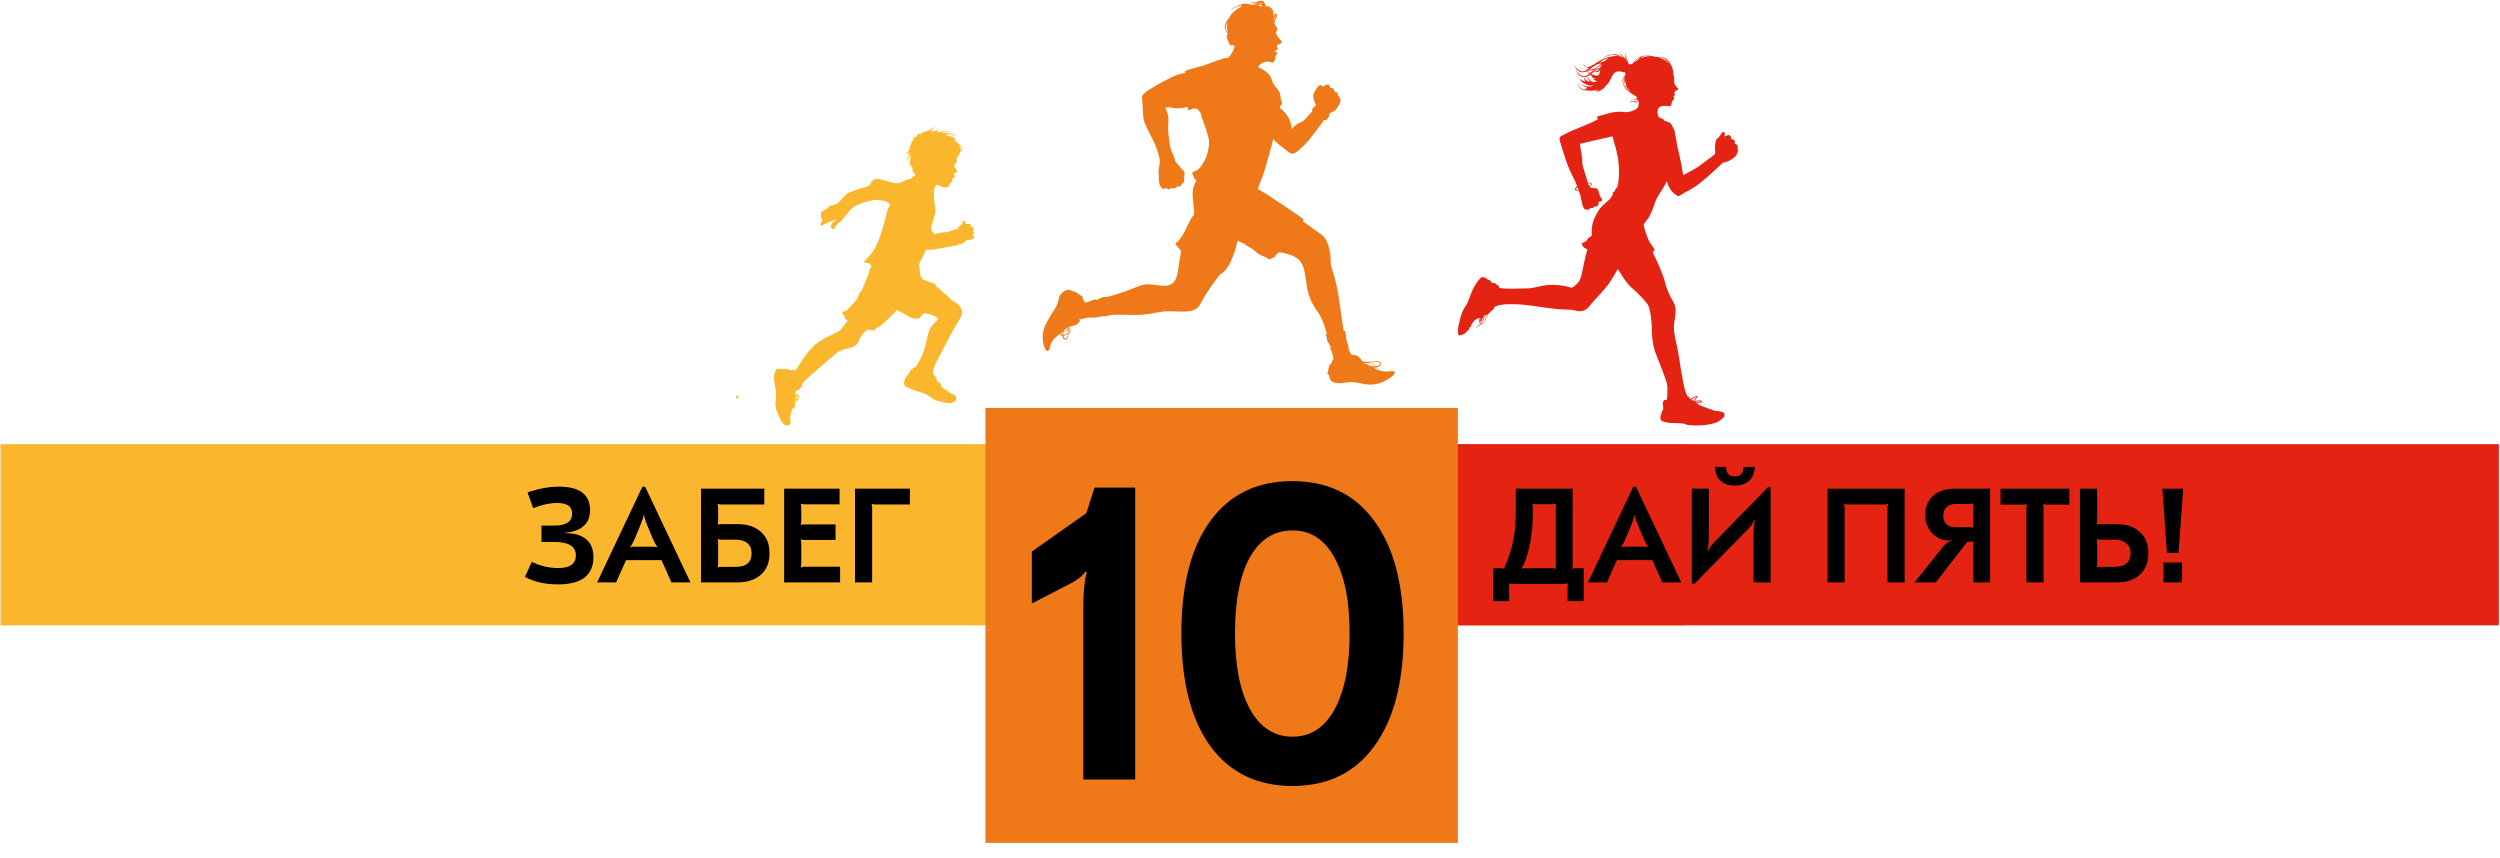
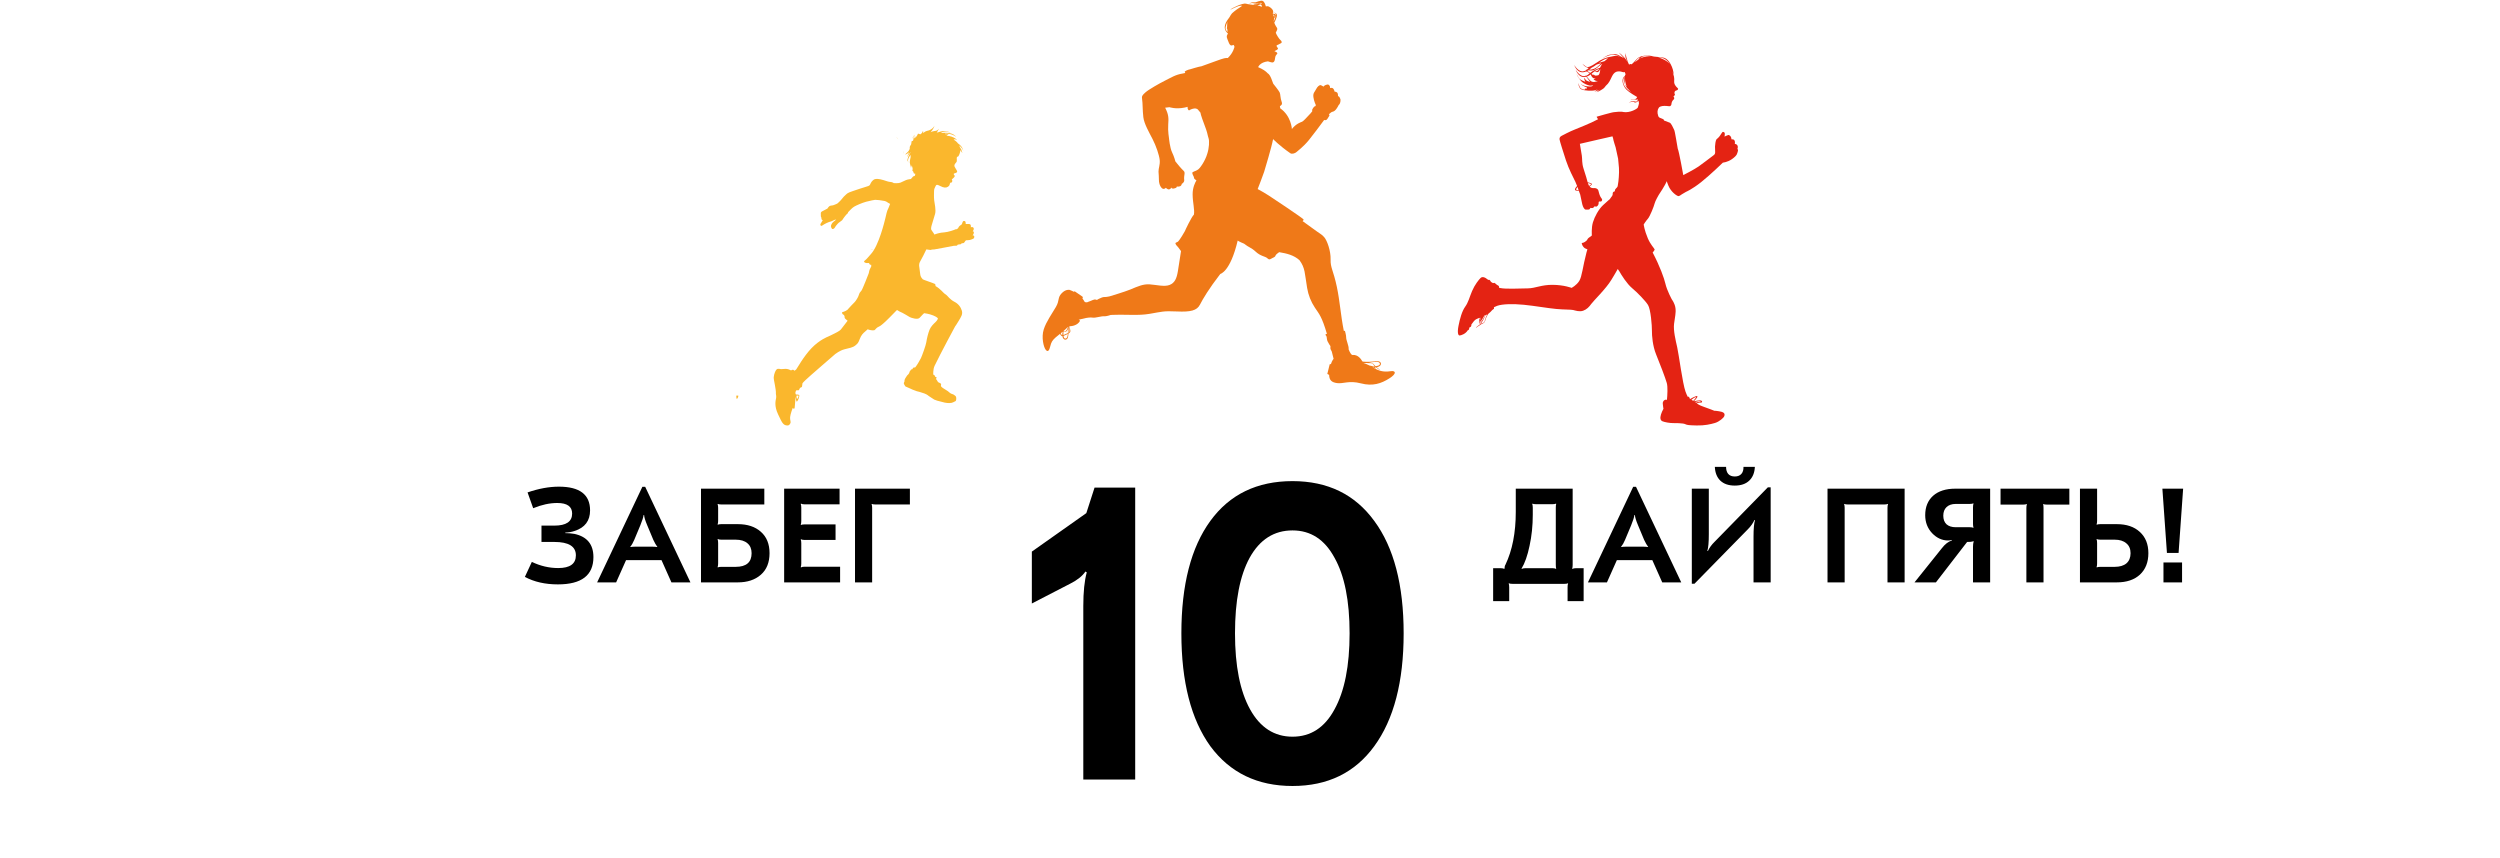
<svg xmlns="http://www.w3.org/2000/svg" width="1829" height="628" viewBox="0 0 1829 628" fill="none">
-   <path d="M1231.24 324.932H0.381V457.528H1231.24V324.932Z" fill="#FAB72D" />
-   <path d="M1828.15 324.932H1055.12V457.528H1828.15V324.932Z" fill="#E42313" />
-   <path d="M1066.58 298.41H720.967V616.642H1066.58V298.41Z" fill="#EF7918" />
  <path d="M1017.63 271.547C1014.6 271.994 1010.73 272.268 1006.19 269.788C1006.31 269.589 1006.33 269.356 1006.21 269.081C1006.15 268.95 1006.04 268.827 1005.9 268.71C1006.14 268.71 1006.37 268.703 1006.59 268.682C1007.77 269.63 1009.18 270.606 1009.18 270.606L1009.52 270.558C1009.52 270.558 1008.31 269.624 1007.16 268.634C1011.21 268.057 1010.96 264.712 1008.59 264.341C1005.58 263.867 1003.99 265.172 997.286 264.567C997.087 264.499 996.894 264.437 996.681 264.361C995.726 262.623 993.48 259.47 989.812 259.676C989.812 259.676 988.575 260.562 986.645 255.547C986.645 255.369 986.645 255.197 986.665 255.039C986.858 253.301 984.831 248.726 984.872 247.043C984.913 245.359 983.931 241.966 983.931 241.966L983.162 242.179C980.723 229.834 980.324 220.697 978.03 209.822C975.467 197.669 973.283 195.959 973.468 189.783C973.661 183.614 970.906 175.92 968.817 173.543C966.729 171.166 966.441 171.647 959.42 166.419C957.276 164.825 955.05 163.224 952.983 161.768C953.319 161.5 953.718 161.095 953.745 160.662C953.793 159.906 928.677 143.364 928.306 143.11C925.833 141.516 923.099 139.895 920.111 138.308C920.111 138.308 924.287 127.646 924.858 125.667C925.428 123.696 930.264 107.916 931.405 101.747C931.405 101.747 935.781 106.404 944.024 112.127C945.192 112.937 947.631 112.127 948.586 111.179C949.534 110.231 953.333 107.661 957.606 102.44C960.512 98.882 965.712 91.895 968.735 87.794C969.717 87.993 970.342 88.103 971.126 86.949C971.909 85.802 972.534 84.71 972.534 84.71C972.534 84.71 972.905 84.284 972.204 83.583C972.946 83.088 973.771 82.106 974.416 81.92C975.076 81.728 976.223 81.543 977.363 80.114C978.504 78.692 979.356 76.885 979.356 76.885C979.356 76.885 980.427 76.17 980.668 74.185C980.908 72.2 980.379 72.055 980.379 72.055C980.379 72.055 980.283 70.894 978.875 70.214C978.875 70.214 978.971 69.005 978.538 68.085C978.105 67.164 976.312 66.972 976.312 66.972C976.312 66.972 976.312 65.955 975.44 64.89C974.567 63.825 973.022 64.457 973.022 64.457C973.022 64.457 973.31 63.2 972.39 62.28C971.469 61.359 970.212 62.087 969.635 62.28C969.051 62.472 968.185 63.393 968.185 63.393C968.185 63.393 967.409 62.712 966.392 62.328C965.376 61.943 963.734 63.393 962.813 65.33C961.893 67.267 960.491 67.94 960.876 70.991C961.261 74.041 962.669 76.899 962.669 76.899C962.669 76.899 962.573 77.18 962.353 77.654C961.858 77.716 961.384 78.115 961.384 78.115C961.384 78.115 960.292 79.433 960.079 80.011C959.942 80.382 959.983 81.027 960.031 81.446C959.639 81.962 959.2 82.498 958.705 83.047C955.751 86.29 953.429 88.708 952.605 89.051C951.78 89.388 948.201 90.453 945.151 94.375C945.151 94.375 944.656 84.806 936.626 79.262C936.626 79.262 936.516 78.623 936.358 77.641C937.347 77.166 938.329 76.273 937.704 74.645C936.591 71.726 936.873 68.943 936.172 67.549C935.478 66.161 931.501 61.236 931.501 61.236C931.006 60.322 929.639 54.75 927.413 53.596C926.026 52.044 923.992 50.663 920.461 49.131C920.461 49.131 921.67 45.559 927.626 44.872C927.626 44.872 930.491 45.957 931.329 45.634C932.16 45.311 932.634 44.583 932.82 42.66C932.998 40.736 933.761 40.083 934.379 39.431C934.379 39.431 935.176 38.414 932.38 37.507C932.38 37.507 932.779 37.109 934.015 36.566C935.245 36.023 934.922 35.117 934.922 35.117C934.922 35.117 933.761 34.32 934.015 33.159C934.015 33.159 936.262 32.218 937.244 31.558C938.226 30.905 937.464 29.854 936.626 29.16C935.788 28.474 933.795 25.313 933.356 23.933C933.356 23.933 933.788 23.136 934.262 22.043C934.736 20.951 934.407 20.553 933.5 19.213C933.019 18.498 932.579 17.454 932.27 16.637C933.795 13.607 934.798 11.045 933.754 10.008C932.449 8.716 931.315 9.568 931.315 9.568C931.315 9.568 933.782 8.73 933.328 11.416C933.129 12.591 932.538 14.212 931.927 15.668C931.865 15.483 931.831 15.366 931.831 15.366C931.831 15.366 932.119 14.37 932.181 13.326C932.937 12.419 933.603 11.299 933.04 10.564C932.751 10.186 931.995 10.028 931.13 9.98C931.295 9.588 931.425 9.156 931.487 8.661C931.611 7.692 930.553 5.989 928.437 4.876C927.647 4.457 926.829 4.477 926.108 4.67C925.421 2.142 924.418 0.218 922.543 0.534C919.396 1.056 918.929 2.011 917.17 1.729C915.412 1.448 913.777 2.705 913.777 2.705C913.777 2.705 915.68 2.011 916.676 2.3C917.665 2.588 920.99 3.062 922.027 2.176C922.481 1.784 922.955 2.272 923.264 3.083C922.646 2.513 922.007 2.341 920.901 2.705C918.73 3.412 916.745 2.987 916.745 2.987C916.745 2.987 917.734 3.55 918.881 3.811L918.84 3.825L917.5 3.461C917.5 3.461 916.957 3.605 917.067 3.646C917.177 3.68 915.652 3.358 915.652 3.358L914.876 3.488L915.336 3.358C911.043 3.028 911.949 2.087 908.817 2.959C905.684 3.832 904.798 4.567 902.923 5.35C901.047 6.133 900.003 7.17 900.003 7.17C900.003 7.17 905.842 4.257 907.25 4.202C907.656 4.189 908.247 4.182 908.872 4.189C908.185 4.649 907.505 5.123 906.886 5.57C906.117 5.989 905.107 6.799 904.544 7.136C903.816 7.569 902.002 9.169 901.349 9.746C900.896 10.152 900.078 11.526 899.488 12.591C897.385 15.338 893.47 20.367 898.375 24.53C897.722 25.897 897.001 26.234 897.921 28.521C898.917 30.974 899.254 32.327 900.209 33.049C900.8 33.502 901.741 33.179 902.373 32.87C902.517 33.008 902.682 33.172 902.771 33.234C902.916 33.344 903.135 34.285 903.135 34.285C903.135 34.285 902.373 38.531 898.237 42.488C898.237 42.488 897.145 41.98 893.229 43.36C892.006 43.786 891.038 44.123 890.241 44.418C887.603 45.394 879.126 48.43 879.022 48.471C877.374 48.629 870.875 50.635 870.875 50.635C868.869 50.972 866.327 52.27 866.794 52.586C866.87 52.641 867.028 53.239 867.117 53.383C866.485 53.452 865.901 53.679 865.194 53.795C859.931 54.627 856.833 56.763 852.175 59.058C848.603 60.816 840.304 65.508 837.982 67.611C835.66 69.713 835.152 70.297 835.585 72.763C836.025 75.229 835.873 80.821 836.457 85.685C837.034 90.549 840.593 96.649 843.21 101.726C845.821 106.81 848.074 113.487 848.438 117.046C848.802 120.604 847.49 123.146 847.566 125.612C847.641 128.078 847.93 129.171 847.854 131.348C847.779 133.526 848.507 136.068 849.743 137.373C850.973 138.679 852.21 138.246 852.938 137.373C852.938 137.373 854.099 138.754 855.404 138.534C856.709 138.314 856.785 137.153 856.785 137.153C856.785 137.153 857.149 138.314 858.963 137.882C860.776 137.449 860.852 137.085 860.996 136.432C860.996 136.432 861.937 136.721 863.243 136.288C864.548 135.855 864.548 134.543 864.548 134.543C864.548 134.543 865.784 133.89 866.217 132.798C866.657 131.713 866.073 131.204 866.361 129.026C866.65 126.849 867.014 125.901 865.853 124.891C864.692 123.874 861.209 119.883 859.897 118.069C859.897 118.069 859.169 114.943 857.499 111.46C855.83 107.977 855.253 101.224 855.253 101.224C855.253 101.224 854.312 95.852 854.676 91.057C855.04 86.262 854.965 83.796 852.43 78.788L855.624 78.424C855.624 78.424 860.124 80.024 866.588 78.712C867.447 78.54 868.216 78.355 868.917 78.163C868.464 79.935 869.872 80.808 869.872 80.808C869.872 80.808 871.452 79.66 873.54 79.385C875.629 79.104 876.446 80.237 876.446 80.237L878.246 82.401C878.356 82.93 878.487 83.494 878.624 84.078C879.297 86.709 882.815 95.371 883.076 96.883C883.337 98.394 884.189 101.163 884.189 101.17C884.869 103.052 884.621 108.307 883.227 112.505C881.77 117.609 877.642 123.819 875.897 124.396C875.175 125.042 872.29 125.626 872.29 126.43C872.29 127.233 872.785 128.085 873.108 128.807C873.108 128.807 873.108 128.827 873.108 128.834C873.472 129.136 873.465 130.256 873.767 130.737C873.904 130.95 874.543 131.438 875.313 131.974C874.44 133.368 872.469 137.112 872.524 142.326C872.592 148.475 874.131 153.394 873.465 157.028C871.713 158.608 866.966 168.679 866.87 169.084C866.774 169.496 862.913 175.81 861.917 176.689C860.921 177.568 859.698 177.232 860.007 178.31C860.316 179.389 861.608 180.371 861.944 180.886C862.061 181.072 864.033 183.71 864.033 183.71C864.033 183.71 862.583 193.438 861.711 198.59C860.838 203.742 859.464 206.937 855.686 208.462C851.914 209.987 845.67 208.318 841.019 208.029C836.375 207.74 832.672 209.41 826.936 211.807C822.972 213.463 811.781 216.809 811.781 216.809C811.781 216.809 809.28 217.365 808.168 217.296C807.055 217.228 805.523 217.784 803.785 218.684C802.047 219.591 802.947 219.543 801.628 219.172C800.309 218.801 798.639 220.003 797.039 220.491C795.438 220.979 796.118 221.171 794.414 221.185C793.872 221.082 793.494 220.855 793.26 220.47C793.26 220.47 792.944 219.611 791.962 218.375C791.625 217.262 793.294 217.915 791.364 216.623C789.434 215.332 786.198 213.085 786.198 213.085L785.731 213.504C784.783 213.016 783.732 212.536 782.543 212.089C782.543 212.089 779.692 211.354 776.628 214.645C773.564 217.935 775.33 219.701 772.493 224.599C769.656 229.504 765.444 235.247 763.603 240.99C761.769 246.733 763.452 254.015 765.135 256.008C766.818 258 767.732 255.946 768.35 253.404C769.12 250.264 769.882 249.035 772.259 246.891C773.125 246.108 774.258 245.215 775.481 244.253C776.141 245.462 776.567 245.964 777.253 245.95C777.714 249.124 780.585 249.138 781.238 247.036C781.561 245.991 781.63 245.092 781.657 244.068C784.13 242.653 782.667 241.794 782.66 238.696C784.419 238.613 788.307 238.05 790.114 234.801C790.114 234.801 790.306 234.327 789.166 233.949C789.166 233.949 791.103 233.358 794.414 232.657C794.565 232.63 797.787 232.018 799.457 232.376C801.167 232.747 805.921 231.194 807.59 231.4C809.26 231.606 812.64 230.404 812.64 230.404C825.308 229.909 832.438 231.063 841.204 229.573C850.128 228.054 851.076 227.388 861.051 227.862C871.026 228.336 875.677 227.196 877.862 222.923C880.046 218.65 884.415 211.244 892.769 200.417C892.769 200.417 900.078 198.988 905.492 176.009C905.492 176.009 906.756 176.909 910.163 178.276C913.715 181.141 915.377 181.045 918.716 184.177C922.055 187.31 925.6 187.619 926.864 188.663C928.128 189.707 928.519 190.229 929.976 189.288C931.439 188.347 932.792 188.244 933.108 187.097C933.342 186.238 935.004 185.036 935.836 184.479C941.599 185.448 946.614 186.698 950.688 190.346C954.961 196.137 954.48 199.943 956.294 210.667C957.178 215.92 959.076 220.731 961.989 225.1C965.225 229.951 967.004 231.482 970.789 244.281L969.923 244.37C969.923 244.37 969.58 245.105 970.033 245.476C970.494 245.847 970.727 246.802 970.775 247.915C970.817 249.028 971.531 250.491 972.603 252.133C972.884 252.559 973.077 252.813 973.214 252.978C973.276 253.218 973.345 253.473 973.413 253.72C973.386 253.844 973.351 254.002 973.31 254.228C973.152 255.135 973.722 256.138 974.313 257.162C974.746 258.831 975.193 260.617 975.667 262.513C975.667 262.513 974.609 263.537 973.654 266.477C973.07 266.58 973.022 265.55 972.561 267.487C972.026 269.747 971.064 273.56 971.064 273.56L972.39 274.261C972.472 278.307 974.423 279.729 978.133 280.272C982.694 280.938 986.871 278.183 995.61 280.464C1004.35 282.745 1010.52 280.56 1016.4 276.857C1022.29 273.155 1020.87 271.066 1017.63 271.54L1017.63 271.547ZM932.126 12.542C931.982 11.869 931.563 11.086 931.24 10.55C932.469 10.852 932.524 11.608 932.126 12.542ZM896.657 19.866C896.863 18.608 897.482 17.076 898.127 15.716C897.963 16.287 897.839 16.774 897.839 16.905C897.839 17.193 897.804 19.447 897.729 19.879C897.653 20.319 897.543 20.827 897.543 20.827L897.832 21.082C897.832 21.082 897.976 22.352 898.052 22.895C898.072 23.033 898.107 23.211 898.141 23.404C897.289 22.703 896.382 21.542 896.65 19.872L896.657 19.866ZM778.119 242.11C779.239 241.176 780.317 240.2 781.259 239.211C781.259 239.3 781.259 239.396 781.259 239.493C780.97 240.386 780.469 241.526 779.658 242.186C779.232 242.529 778.662 242.55 778.071 242.412C778.085 242.316 778.098 242.213 778.126 242.11H778.119ZM777.178 245.236C777.041 245.188 776.896 245.119 776.738 245.002C776.512 244.837 776.271 244.37 776.044 243.793C776.498 243.429 776.958 243.065 777.425 242.68C777.446 242.68 777.46 242.68 777.48 242.68C777.247 243.663 777.157 244.514 777.178 245.229V245.236ZM779.452 247.716C778.579 247.73 778.215 246.926 778.071 245.765C778.724 245.524 779.596 245.078 780.86 244.48C780.998 244.418 781.107 244.356 781.231 244.295C781.046 246.63 780.482 247.702 779.452 247.716ZM781.272 243.718C780.86 243.876 780.338 244.02 779.713 244.329C778.909 244.727 778.401 245.009 778.016 245.16C777.975 244.535 777.975 243.841 777.995 243.127C777.995 243.01 778.009 242.879 778.03 242.742C780.359 242.914 780.613 242.227 781.279 240.647C781.279 240.688 781.279 240.722 781.279 240.757C781.314 241.89 781.314 242.873 781.272 243.711V243.718ZM782.378 241.196C782.495 242.735 782.241 243.237 781.664 243.546C781.685 242.392 781.712 241.031 781.994 239.129C782.062 238.991 782.138 238.861 782.22 238.716C782.289 238.716 782.365 238.716 782.447 238.716C782.358 239.5 782.317 240.358 782.378 241.203V241.196ZM919.451 3.948L919.41 3.914C920.131 3.996 920.859 3.921 921.409 3.474C922.33 2.725 922.941 3.653 923.291 4.567L922.934 4.924L921.155 4.161L920.901 4.347L920.104 3.983L919.451 3.948ZM1002.37 265.213C1007.13 264.361 1009.28 264.581 1009.51 266.01C1009.71 267.198 1008.24 267.659 1006.39 267.954C1006.2 267.782 1006.02 267.611 1005.87 267.453C1004.63 266.195 1004.6 265.495 1002.69 265.426C1002.25 265.412 1001.81 265.399 1001.37 265.378C1001.68 265.33 1002.01 265.282 1002.36 265.213H1002.37ZM1002.01 267.439C999.731 266.285 998.158 265.756 997.526 265.57C998.028 265.625 998.722 265.639 999.67 265.57C1000.16 265.639 1000.67 265.673 1001.19 265.646C1004.74 265.481 1004.41 266.367 1005.15 267.363C1005.29 267.549 1005.52 267.789 1005.8 268.043C1005.6 268.071 1005.39 268.098 1005.19 268.126C1005.08 268.14 1004.95 268.147 1004.82 268.147C1004.03 267.851 1003.02 267.624 1002.01 267.439ZM1006 269.692C1005.77 269.562 1005.54 269.431 1005.3 269.28C1004.9 269.04 1004.52 268.813 1004.15 268.6C1004.22 268.607 1004.3 268.621 1004.38 268.627C1004.99 268.854 1005.5 269.081 1005.82 269.294C1006.06 269.459 1006.09 269.582 1006 269.692H1006Z" fill="#EF7918" />
  <path d="M1167.67 67.773C1167.72 67.766 1167.89 67.683 1168.16 67.539C1167.76 67.711 1167.56 67.793 1167.67 67.773Z" fill="#E42313" />
  <path d="M1189.43 38.756C1189.49 38.562 1189.54 38.459 1189.54 38.459C1189.49 38.535 1189.45 38.638 1189.43 38.756Z" fill="#E42313" />
-   <path d="M1171.12 43.441C1171.02 43.504 1170.95 43.545 1170.95 43.545C1170.95 43.545 1171.01 43.504 1171.12 43.441Z" fill="#E42313" />
  <path d="M1259.24 301.228C1257.53 300.74 1254.09 300.417 1254.27 300.534C1254.44 300.644 1249.71 298.672 1246.47 297.621C1243.23 296.57 1241.34 295.121 1241.34 295.121C1241.34 295.121 1243.13 294.31 1244.13 294.523C1245.13 294.736 1245.7 293.96 1244.85 293.204C1244.01 292.441 1239.28 293.554 1239.28 293.554C1239.28 293.554 1242.58 290.305 1241.7 289.824C1240.82 289.343 1236.37 291.988 1236.37 291.988C1236.37 291.988 1236.08 290.511 1235.26 290.147C1235.15 290.099 1234.99 290.209 1234.82 290.401C1234.28 289.398 1233.7 288.134 1233.12 286.513C1230.92 280.337 1228.27 259.508 1227.07 254.197C1225.87 248.88 1224.14 241.832 1224.74 236.92C1225.33 232.008 1226.25 228.978 1225.77 225.406C1225.28 221.834 1223.19 219.182 1223.19 219.182C1223.19 219.182 1219.55 212.642 1218.35 207.325C1217.54 203.711 1214.32 194.636 1209.09 184.751C1209.1 184.751 1211.04 182.635 1210.41 182.25C1210.03 181.364 1207.51 178.946 1205.54 174.343C1203.03 168.462 1202.53 164.21 1202.53 164.21C1202.53 164.21 1204.13 161.634 1205.63 159.971C1207.12 158.302 1210.1 150.731 1210.52 148.856C1210.96 146.987 1213.5 142.646 1213.5 142.646C1213.5 142.646 1218.62 135.068 1219.34 132.554C1219.78 133.742 1220.2 134.794 1220.57 135.735C1222.49 140.495 1226.6 143.12 1227.59 143.422C1228.56 143.724 1229.72 142.57 1230.51 142.11C1231.31 141.656 1233.5 140.351 1233.5 140.351C1233.5 140.351 1237.86 138.572 1244.61 133.207C1251.36 127.834 1260.47 118.972 1260.47 118.972C1260.47 118.972 1263.83 118.732 1267.16 116.369C1271.29 113.442 1270.81 112.199 1271.33 110.962C1271.85 109.733 1271.13 108.819 1271.13 108.819C1271.13 108.819 1271.75 107.397 1271.06 106.332C1270.23 105.041 1269.03 105.508 1269.18 105.061C1269.33 104.615 1269.53 103.069 1268.49 102.203C1268.21 101.97 1266.7 101.887 1266.7 101.887L1266.68 101.448C1266.62 100.438 1266.1 99.476 1265.22 98.975C1264.94 98.817 1264.66 98.72 1264.41 98.768C1263.56 98.94 1261.68 99.943 1261.68 99.943C1261.68 99.943 1262.05 97.573 1261.74 97.147C1261.17 96.357 1260.25 96.508 1260.25 96.508C1260.25 96.508 1259.17 97.855 1258.35 99.236C1257.54 100.616 1255.97 101.626 1255.74 101.97C1255.06 103.014 1254.78 105.824 1254.7 107.198C1254.65 108.098 1254.74 110.152 1254.81 111.471C1254.7 112.797 1254.34 113.071 1253.48 113.724C1250.82 115.751 1245.05 120.133 1242.67 121.803C1239.55 124.008 1231.48 128.102 1231.48 128.102C1231.48 128.102 1228.42 110.811 1227.44 108.743C1226.99 106.82 1225.41 95.622 1224.74 94.839C1223.96 93.121 1222.61 90.243 1221.63 89.776C1220.92 89.439 1219.02 88.739 1217.43 88.168C1217.23 87.688 1217.09 87.365 1217.09 87.365C1217.09 87.365 1215.83 86.671 1214.87 86.368C1214.05 86.114 1213.46 85.723 1213.16 84.83C1212.23 82.096 1212.62 80.282 1213.55 78.874C1214.47 77.465 1217.28 77.376 1219.04 77.506C1220.81 77.637 1221.71 77.925 1222.17 77.465C1223.09 76.565 1222.68 75.995 1223.09 74.807C1223.55 73.474 1224.45 72.828 1224.45 72.828C1224.45 72.828 1224.94 72.134 1224.9 71.708C1224.87 71.282 1224.28 70.534 1224.28 70.534C1225.37 69.991 1225.4 68.974 1225.4 68.974C1225.4 68.974 1224.87 68.486 1225.07 67.58C1225.27 66.673 1225.68 66.35 1226.5 66.171C1227.65 65.924 1228.03 64.859 1227.43 64.522C1227.03 64.303 1225.62 62.688 1225.2 61.678C1224.34 59.611 1225.25 58.814 1224.69 56.107C1224.39 54.699 1223.95 53.373 1223.34 52.123C1223.73 52.885 1224.42 54.451 1224.42 54.451C1224.42 54.451 1224.37 51.676 1223.17 48.894C1222.24 46.496 1219.95 42.601 1216.82 42.134C1213.7 41.667 1211.27 41.571 1210.35 41.419C1210.03 41.364 1209.73 41.309 1209.43 41.261C1207.72 40.719 1205.59 40.513 1202.97 40.774C1200.33 41.035 1198.89 42.051 1198.14 42.581C1197.39 43.103 1195.53 45.473 1194.08 46.723C1193.81 46.908 1193.61 47.039 1193.61 47.039C1193.61 47.039 1193.16 46.874 1192.7 46.833C1192.25 46.792 1191.89 47.403 1191.89 47.403C1191.89 47.403 1191.7 46.97 1191.37 46.352C1190.41 43.858 1189.1 40.052 1189.41 38.713C1189.16 39.434 1188.7 41.392 1189.88 43.583C1191.09 45.83 1191.31 46.256 1191.36 46.331C1191.18 45.988 1190.95 45.596 1190.69 45.191C1190.69 45.191 1190.66 45.157 1190.65 45.129C1190.6 45.054 1190.55 44.971 1190.49 44.896C1187.5 40.361 1184.38 38.541 1184.38 38.541L1188.05 42.512C1187.85 42.409 1187.65 42.299 1187.45 42.203C1184.87 41.021 1183.76 39.42 1180.76 39.702C1177.75 39.984 1177.05 39.867 1174.55 41.337C1172.58 42.498 1171.5 43.164 1171.11 43.398C1172.05 42.821 1177.2 39.778 1180.44 40.107C1183.92 40.465 1187.26 42.106 1187.44 42.196C1185.71 41.378 1183.94 40.918 1182.17 40.911H1182.16C1181.27 40.911 1180.39 41.021 1179.51 41.261C1174.4 42.065 1171.64 43.405 1167.98 45.905C1163.73 48.804 1161.66 49.492 1160.52 48.818C1159.37 48.138 1157.78 46.647 1157.78 46.647C1157.78 46.647 1159.01 48.949 1162.3 49.766C1161.99 50.014 1161.71 50.268 1161.44 50.529C1161.32 50.639 1161.2 50.742 1161.09 50.845C1160.07 50.673 1160.17 50.845 1160.83 51.072C1160.44 51.388 1160.04 51.635 1159.66 51.813C1158.63 51.91 1158.07 52.075 1158.07 52.075C1158.07 52.075 1158.48 51.992 1159.14 52.026C1154.9 53.442 1151.66 47.451 1151.66 47.451C1151.66 47.451 1154.07 55.118 1160.46 52.253C1161.22 52.466 1162.09 52.871 1162.98 53.586C1162.82 53.73 1162.66 53.874 1162.52 54.019C1161.75 54.767 1161.02 55.228 1160.3 55.482C1159.69 54.87 1159.31 54.527 1159.31 54.527C1159.31 54.527 1159.63 54.939 1160.11 55.557C1155.93 56.842 1152.74 50.941 1152.74 50.941C1152.74 50.941 1154.89 57.79 1160.54 56.114C1161.44 57.289 1162.62 58.848 1163.31 59.851C1162.45 59.7 1161.55 59.411 1160.67 58.924C1159.96 58.532 1159.03 56.794 1159.03 56.794C1159.03 56.794 1159.01 58.079 1159.27 58.56C1159.48 58.944 1159.79 59.597 1159.9 59.831C1158.06 59.15 1156.01 58.553 1155.02 56.911C1153.68 54.699 1153.25 53.792 1153.25 53.792C1153.25 53.792 1154.16 56.396 1156.57 59.116C1158.46 61.259 1161.41 62.201 1162.57 62.51C1162.75 62.565 1162.92 62.606 1163.07 62.627H1163.07C1163.23 62.647 1163.38 62.661 1163.53 62.661C1164.58 62.675 1165.57 62.283 1165.57 62.283C1165.57 62.283 1165.02 63.183 1164.04 63.252C1163.69 63.279 1163.24 63.286 1162.81 63.293C1159.85 63.176 1157.55 62.489 1156.53 61.259C1156.53 61.259 1156.74 62.235 1159.54 63.396C1159.93 63.561 1160.33 63.691 1160.7 63.794C1160.87 64.145 1161.12 64.578 1161.12 64.578C1161.12 64.578 1160.68 65.038 1159.37 64.68C1159.37 64.68 1160.35 65.203 1159.27 65.539C1158.46 65.697 1156.43 65.003 1155.86 63.842C1155.28 62.681 1154.6 60.669 1154.6 60.669C1154.6 60.669 1154.82 62.936 1155.83 64.454C1156.28 65.12 1157.13 65.519 1157.94 65.759H1157.9C1157.9 65.759 1157.99 65.78 1158.12 65.807C1159.1 66.061 1159.97 66.103 1159.97 66.103C1162.48 66.432 1166.63 66.7 1168.8 65.313C1168.8 65.313 1167.32 66.549 1166.5 66.975C1166.5 66.975 1168.27 66.611 1170.37 65.629C1169.21 66.535 1167.65 67.38 1167.65 67.38C1167.65 67.38 1168.72 66.948 1169.52 66.618C1168.93 67.03 1168.45 67.325 1168.12 67.511C1169.07 67.099 1171.17 66.157 1173.07 64.763C1173.6 64.371 1174.18 63.671 1174.76 62.826C1177.25 60.71 1177.93 58.731 1179.34 55.853C1181.17 52.143 1183.37 52.239 1184.79 52.219C1186.2 52.198 1187.72 53.304 1188.77 52.658C1188.77 52.658 1188.66 53.833 1189.34 54.046C1189.34 54.046 1189.21 54.266 1189.07 54.733C1188.62 55.564 1187.57 58.374 1188.35 60.655C1189.12 62.936 1190.15 64.358 1191.3 65.319C1191.31 65.333 1191.33 65.34 1191.34 65.347C1191.69 65.793 1192.06 66.233 1192.5 66.652C1192.84 66.968 1193.18 67.257 1193.5 67.525C1183.78 61.548 1188.75 55.468 1188.75 55.468C1185.34 58.182 1187.72 63.348 1189.96 65.629C1191.95 67.635 1196.65 70.369 1197.74 70.994C1197.1 72.155 1197.13 72.45 1195.29 72.54C1193.18 72.643 1193.05 73.11 1193.05 73.11C1193.05 73.11 1195.31 72.34 1196.69 72.862C1197.14 73.034 1197.68 72.862 1198.19 72.546C1198.18 73.405 1197.9 74.216 1197.11 74.333C1195.86 74.525 1194.88 73.584 1193.84 73.934C1192.81 74.284 1191.54 75.501 1191.54 75.501C1191.54 75.501 1194.21 73.433 1195.49 74.683C1196.36 75.528 1197.87 74.649 1198.7 73.659C1198.93 74.614 1199.09 75.439 1199.09 75.439C1199.09 75.439 1199.11 75.411 1199.12 75.391C1198.93 76.545 1198.58 77.678 1198.21 78.702C1197.91 79.533 1192.51 82.789 1187.67 81.951C1186.21 81.436 1181.56 81.924 1181.01 82.04C1179.68 81.979 1168.13 85.386 1168.13 85.386C1168.13 85.386 1168.02 85.675 1168.67 86.492C1168.91 86.794 1169.06 87.042 1169.14 87.234C1167.24 88.189 1165.2 89.178 1164.28 89.632C1162.61 90.442 1155.98 93.238 1152.21 94.722C1148.43 96.199 1143.49 98.837 1142.5 99.359C1141.51 99.888 1140.77 100.63 1140.97 102.038C1141.17 103.447 1143.65 111.134 1145.66 117.386C1147.68 123.63 1151.37 130.548 1152.54 133.001C1152.93 133.797 1153.37 134.91 1153.8 136.064C1152.6 137.315 1150.48 140.021 1155.01 139.444C1155.36 140.447 1155.61 141.182 1155.69 141.32C1155.92 141.718 1156.11 142.481 1156.11 142.481C1156.11 142.481 1157.1 147.31 1157.58 149.406C1158.07 151.494 1159.15 153.308 1160.07 153.328C1160.99 153.349 1162.22 153.397 1162.61 153.26C1162.99 153.122 1163.62 152.078 1163.62 152.078C1163.62 152.078 1164.89 152.366 1165.33 152.14C1166.21 151.679 1166.63 150.876 1166.63 150.876C1166.63 150.876 1167.68 151.384 1168.18 151.061C1169.95 149.921 1169.55 147.977 1169.55 147.977C1169.55 147.977 1169.63 147.194 1170.63 147.413C1170.73 147.434 1170.83 147.448 1170.93 147.448C1171.98 147.475 1172.51 146.177 1171.84 145.352C1171.51 144.954 1171.14 144.432 1170.81 143.8C1170.04 142.33 1169.74 140.585 1169.37 139.417C1169.25 139.025 1169.04 138.668 1168.73 138.393C1168.06 137.803 1167.17 137.548 1166.28 137.61C1165.85 137.638 1165.26 137.638 1164.65 137.514C1163.91 137.37 1163.31 136.868 1162.95 136.477C1164.02 135.7 1164.61 135 1164.62 134.684C1164.63 134.079 1162.5 133.571 1161.53 133.365C1161.27 132.073 1159.97 127.834 1158.59 123.568C1157.17 119.24 1157.67 116.616 1157.27 113.896C1156.86 111.168 1155.83 105.226 1155.83 105.226C1155.83 105.226 1163.8 103.426 1169.7 102.018C1173.65 101.077 1177.54 100.211 1179.68 99.744C1179.7 99.799 1179.88 100.321 1180.14 101.2C1180.19 102.32 1181.99 107.788 1182 107.823C1182.39 109.43 1183.8 116.032 1183.81 116.101C1183.98 117.337 1184.43 122.806 1184.43 122.806C1184.69 126.701 1184.11 132.987 1183.76 134.484C1183.42 135.975 1183.72 136.36 1182.88 137.239C1182.88 137.239 1181.83 138.222 1181.59 138.744C1181.34 139.266 1181.53 139.891 1181.53 139.891C1181.53 139.891 1180.5 140.083 1180.05 140.77C1179.59 141.457 1180.21 142.453 1179.35 143.456C1178.5 144.459 1177.79 145.668 1177.79 145.668C1177.79 145.668 1176.16 146.953 1172.83 150.058C1169.5 153.163 1166.63 158.542 1165.39 162.637C1164.15 166.738 1164.61 172.145 1164.61 172.145C1164.16 173.148 1162.06 173.546 1161.3 175.229C1160.74 176.452 1158.44 177.785 1157.49 177.737C1156.54 177.688 1158.22 181.309 1160.06 181.872C1160.46 181.996 1160.9 182.195 1161.35 182.415C1161.11 183.198 1160.87 183.981 1160.66 184.778C1157.95 194.98 1157.43 202.303 1155.37 205.559C1153.31 208.822 1149.77 210.608 1149.77 210.608C1149.77 210.608 1144.3 208.465 1136 208.383C1127.69 208.293 1123.32 210.904 1117.77 210.966C1112.22 211.034 1101.62 211.591 1097.66 210.739C1097.34 210.67 1097.01 210.595 1096.7 210.519C1096.75 210.162 1096.79 209.393 1096.21 208.973C1096.01 208.829 1095.65 208.637 1095.2 208.424C1094.53 207.73 1093.33 206.933 1093.33 206.933L1092.31 207.119C1091.96 206.954 1091.67 206.809 1091.51 206.706C1091.37 206.61 1091.11 206.425 1090.78 206.191C1090.03 205.298 1090.21 204.488 1088.74 204.728C1087.91 204.123 1087.16 203.581 1086.94 203.436C1086.42 203.093 1084.48 202.104 1083.2 203.361C1081.92 204.611 1078.95 208.28 1076.98 212.91C1075.02 217.54 1074.29 221.112 1071.93 224.382C1069.57 227.652 1068.06 233.189 1067.04 238.404C1066.03 243.625 1066.83 245.5 1067.87 245.438C1068.9 245.376 1072.18 244.38 1073.84 241.619C1073.94 241.577 1074.05 241.543 1074.15 241.516C1074.65 241.378 1074.92 240.595 1074.95 239.778C1075 239.681 1075.06 239.592 1075.12 239.496C1075.33 239.4 1075.55 239.297 1075.75 239.228C1076.25 239.063 1076.49 238.246 1076.46 237.408C1077.62 235.704 1078.84 234.186 1079.89 233.588C1081.07 232.928 1082.09 232.633 1082.7 232.509C1081.77 234.838 1081.65 236.906 1082.93 236.714C1084.3 236.501 1085.94 232.262 1086.83 230.538C1087.23 230.421 1087.71 230.249 1088.14 230.036C1087.53 230.916 1086.98 231.994 1086.7 233.217C1085.95 236.59 1085.2 236.061 1084.07 236.501C1082.94 236.947 1079.97 239.455 1079.97 239.455L1079.93 239.791C1079.93 239.791 1082.3 237.998 1083.8 237.153C1085.31 236.308 1085.97 236.46 1086.52 234.68C1086.99 233.176 1087.37 231.733 1088.87 229.576C1089.8 228.868 1091.15 227.591 1091.46 227.117C1091.8 226.601 1092.75 226.237 1092.93 225.928C1093.12 225.626 1092.95 224.836 1092.95 224.836C1092.95 224.836 1092.93 224.829 1092.88 224.815C1093.65 224.417 1094.47 224.046 1095.31 223.744C1099.17 222.363 1106.95 222.205 1114.8 222.967C1122.65 223.737 1132.59 225.502 1138.62 226.045C1144.66 226.588 1149.29 226.416 1150.91 226.801C1152.52 227.178 1155.53 228.284 1158.23 227.323C1160.93 226.354 1162.63 224.527 1164.19 222.321C1165.75 220.109 1174.96 211.254 1178.89 204.707C1179.98 202.901 1181.7 200.118 1183.54 196.814C1184.03 197.439 1184.42 197.968 1184.65 198.387C1186.32 201.362 1190.19 207.558 1194.04 210.794C1197.9 214.037 1203.65 219.903 1205.67 223.105C1207.68 226.299 1208.61 238.424 1208.55 241.928C1208.5 245.425 1209.05 253.071 1211.61 259.288C1214.18 265.512 1218.39 276.552 1219.42 280.186C1220.24 283.044 1219.87 289.048 1219.53 292.647C1219.25 292.441 1218.92 292.311 1218.55 292.393C1217.48 292.641 1216.35 293.534 1216.49 295.423C1216.64 297.312 1216.99 299.043 1216.99 299.043C1215.41 301.949 1214.4 304.917 1214.86 306.566C1215.32 308.214 1216.51 308.448 1219.8 309.128C1223.09 309.808 1226.6 309.396 1228.54 309.63C1230.48 309.863 1231.72 309.733 1233.04 310.365C1234.37 310.99 1235.48 311.127 1241.27 311.271C1247.06 311.416 1251.6 310.358 1254.71 309.43C1257.82 308.496 1260.97 305.748 1261.45 304.525C1262.27 302.464 1260.9 301.667 1259.18 301.173L1259.24 301.228ZM1164.39 49.553C1165.45 49.1 1166.66 48.255 1167.94 47.307C1169.04 46.847 1170.21 46.524 1171.43 46.318C1170.97 46.682 1170.51 47.087 1170.07 47.568C1167.76 50.062 1165.07 51.037 1162.63 51.017C1163.2 50.604 1163.78 50.123 1164.4 49.56L1164.39 49.553ZM1168.35 59.521C1167.89 59.666 1167.26 59.831 1166.51 59.934C1165.35 60.037 1164.12 59.81 1163.22 58.731C1162.31 57.639 1161.5 56.753 1160.84 56.066C1161.75 55.757 1162.75 55.221 1163.84 54.403C1163.85 54.417 1163.86 54.424 1163.87 54.431C1163.87 54.431 1163.87 54.431 1163.88 54.438C1163.87 54.52 1163.88 54.63 1163.92 54.781C1164.23 55.633 1164.96 56.835 1165.81 57.199C1166.67 57.563 1167.41 57.33 1167.41 57.33C1167.41 57.33 1166.87 57.811 1165.85 57.976C1166.03 58.319 1166.2 58.45 1167.17 58.937C1167.98 59.35 1168.83 59.267 1169.08 59.226C1168.87 59.315 1168.62 59.418 1168.34 59.514L1168.35 59.521ZM1170.75 51.113C1170.4 53.064 1170.16 54.836 1169.1 55.097C1168.04 55.351 1167.09 55.406 1166.65 55.125C1166.23 54.843 1165.74 54.177 1165.74 54.177L1165.88 55.029C1165.38 54.774 1165.02 54.582 1165.02 54.582C1164.77 54.417 1164.53 54.239 1164.29 54.06C1164.67 53.758 1165.07 53.428 1165.47 53.05C1165.79 52.755 1166.12 52.487 1166.47 52.233C1167.11 52.542 1168.22 52.974 1169.02 52.727C1169.55 52.555 1170.19 51.635 1170.86 50.57C1170.82 50.755 1170.77 50.941 1170.75 51.12V51.113ZM1166.61 52.136C1167.68 51.374 1168.86 50.804 1170.12 50.391C1169.96 50.632 1169.79 50.865 1169.59 51.099C1168.56 52.233 1167.35 52.26 1166.61 52.136ZM1170.58 49.56C1167.81 50.549 1165.22 51.813 1163.34 53.345C1162.55 52.755 1161.81 52.233 1161.12 51.978C1161.42 51.813 1161.73 51.628 1162.05 51.415C1163.08 51.607 1164.38 51.71 1165.4 51.422C1167.85 50.721 1169.83 48.124 1172.24 46.606C1171.39 47.753 1171 48.708 1170.58 49.56ZM1171.21 65.354C1171.25 65.306 1171.29 65.251 1171.32 65.196C1171.39 65.161 1171.44 65.134 1171.5 65.1C1171.4 65.189 1171.3 65.271 1171.2 65.354H1171.21ZM1175.94 43.054C1175.56 43.329 1175.22 43.611 1174.9 43.899V43.893C1174.54 44.188 1174.23 44.463 1173.93 44.738C1172.54 45.088 1171.12 45.5 1169.74 45.981C1171.97 44.36 1174.34 42.821 1176.53 42.656C1176.33 42.786 1176.14 42.91 1175.94 43.054ZM1188.57 60.469C1188.51 59.054 1188.64 57.77 1188.81 56.773C1188.79 57.412 1188.82 58.168 1188.94 59.054C1189.09 60.208 1189.4 61.823 1190.19 63.465C1189.32 62.613 1188.61 61.596 1188.57 60.469H1188.57ZM1161.88 133.962C1161.88 133.962 1165.29 134.464 1163.41 135.542C1163.22 135.652 1162.92 135.803 1162.56 135.989C1162.56 135.982 1161.95 134.924 1161.66 133.777L1161.88 133.962ZM1154.86 138.95C1153.16 139.273 1152.37 138.847 1154.07 136.751C1154.36 137.514 1154.62 138.27 1154.86 138.95ZM1082.9 236.336C1081.85 237.229 1082.7 234.034 1083.16 232.482C1083.29 232.461 1083.38 232.454 1083.38 232.454C1083.38 232.454 1082.36 235.422 1082.92 235.395C1083.49 235.374 1086.01 230.806 1086.01 230.806C1086.01 230.806 1086.24 230.758 1086.57 230.668C1085.64 232.434 1083.9 235.484 1082.91 236.329L1082.9 236.336ZM1195.99 45.548C1195.99 45.548 1195.93 45.583 1195.9 45.596C1196.48 44.875 1197.11 44.105 1197.59 43.556C1198.29 42.752 1199.07 42.292 1200.16 41.894C1199.63 42.34 1199.11 42.944 1198.69 43.522C1197.41 44.401 1196.43 45.308 1195.99 45.548ZM1201.1 42.182C1200.67 42.354 1200.26 42.567 1199.87 42.793C1200.62 42.093 1201.26 41.66 1201.66 41.419C1202.05 41.309 1202.45 41.193 1202.91 41.069C1204.33 40.678 1206.45 40.891 1207.96 41.117C1206.03 41.021 1203.18 41.344 1201.1 42.189V42.182ZM1212.86 41.969C1214.55 42.086 1216.4 42.374 1217.65 42.999C1219.19 43.769 1220.66 45.411 1221.7 46.771C1220.11 45.081 1217.83 43.803 1216.11 43.041C1215.09 42.587 1213.96 42.244 1212.86 41.969ZM1237.45 292.4C1237.45 292.4 1240.32 290.312 1240.76 290.552C1241.2 290.793 1238.74 293.3 1238.74 293.3L1237.45 292.4ZM1240.15 294.042C1240.15 294.042 1242.48 293.54 1243.13 293.465C1244.42 293.321 1244.3 293.795 1244.3 293.795C1244.3 293.795 1242.12 294.001 1240.83 294.592L1240.15 294.042Z" fill="#E42313" />
-   <path d="M591.039 200.788C591.19 200.561 591.334 200.327 591.438 200.066C591.286 200.307 591.163 200.547 591.039 200.788Z" fill="#FAB72D" />
  <path d="M637.764 182.55C637.386 182.681 637.221 182.777 636.926 182.811C637.448 182.777 638.362 182.64 639.42 182.461C638.836 182.502 638.272 182.537 637.771 182.55C637.771 182.55 637.771 182.55 637.764 182.55Z" fill="#FAB72D" />
  <path d="M539.131 291.812C539.639 291.729 540.402 289.572 540.106 289.442C539.811 289.318 538.671 289.442 538.671 289.442C538.671 289.442 538.63 291.894 539.138 291.812H539.131Z" fill="#FAB72D" />
  <path d="M619.344 115.082C619.344 115.082 619.378 115.02 619.399 114.992C619.261 115.199 619.219 115.268 619.344 115.082Z" fill="#FAB72D" />
  <path d="M660.706 110.336C661.249 112.163 661.304 112.74 661.304 112.74C661.304 112.74 661.297 111.737 660.706 110.336Z" fill="#FAB72D" />
  <path d="M655.566 100.188C656.906 101.548 657.229 102.022 657.229 102.022C657.229 102.022 656.748 101.142 655.566 100.188Z" fill="#FAB72D" />
  <path d="M711.61 172.216C711.61 172.216 712.029 171.66 712.372 170.787C712.722 169.915 712.303 169.008 711.61 169.317C711.61 169.317 712.551 168.06 712.413 167.153C712.276 166.246 711.225 165.793 710.249 166.315C710.249 166.315 710.497 164.639 709.865 164.22C709.233 163.801 708.779 163.87 708.044 163.87C707.309 163.87 706.368 163.87 706.471 163.87C706.574 163.87 706.608 162.963 706.334 162.262C706.052 161.561 705.042 161.527 704.657 161.843C704.273 162.159 704.273 162.544 704.101 162.921C703.922 163.306 703.716 164.076 703.613 164.144C703.51 164.213 702.603 164.845 702.04 165.298C701.483 165.752 700.92 166.975 700.92 166.975C700.92 166.975 700.467 167.359 700.082 167.607C699.725 167.833 699.505 167.655 699.003 167.765C698.509 168.143 693.583 169.846 690.718 170.018C687.854 170.19 686.59 170.705 686.143 170.76C685.724 170.808 683.601 171.598 683.601 171.598L683.031 170.574C683.031 170.574 682.413 169.585 681.76 168.747C681.705 168.672 681.657 168.589 681.609 168.507C681.609 168.507 681.602 168.507 681.602 168.5C680.95 167.923 681.115 166.418 681.664 164.639C682.358 162.393 683.526 158.566 684.096 156.546C684.934 153.565 683.725 149.003 683.443 146.489C683.162 143.975 683.354 140.993 683.354 139.695C683.354 138.396 683.821 137.462 684.378 136.342C684.941 135.223 685.216 134.666 687.826 136.061C690.437 137.455 692.113 137.551 693.508 136.624C694.902 135.69 694.627 135.223 694.998 134.199C695.369 133.175 695.74 133.876 696.304 133.409C696.86 132.942 696.771 131.685 696.304 131.314C696.304 131.314 697.142 130.613 697.836 129.919C698.536 129.218 698.626 128.566 698.351 128.332C698.069 128.099 697.884 128.05 697.836 127.728C697.794 127.398 697.602 127.075 698.117 126.889C698.626 126.704 699.512 126.519 699.979 126.099C700.446 125.68 700.261 125.165 699.89 124.519C699.519 123.867 698.584 122.424 698.399 121.957C698.213 121.49 698.069 120.7 698.729 119.814C699.374 118.927 699.89 118.556 699.986 117.904C700.082 117.251 699.938 115.486 699.938 115.486L700.405 114.462C700.405 114.462 700.453 115.067 701.058 114.414C701.614 113.816 702.548 111.536 702.631 109.791C705.303 114.551 703.215 109.31 703.215 109.31C702.906 108.76 702.61 108.259 702.322 107.778C702.17 107.311 701.964 106.823 701.724 106.335C703.366 107.73 704.273 109.165 704.76 110.333C704.671 110.031 704.568 109.701 704.451 109.317C703.929 107.668 702.871 106.294 700.858 104.913C700.398 104.281 699.876 103.704 699.292 103.278C698.653 102.811 698.138 102.426 697.664 102.083C698.09 101.932 698.639 101.801 699.038 101.966C699.78 102.268 700.316 102.44 699.91 102.028C699.498 101.616 698.042 100.647 696.187 99.974C695.356 99.671 694.208 99.472 693.171 99.335C692.67 99.088 692.354 98.943 692.354 98.943C692.354 98.943 693.473 98.895 693.934 98.146C693.934 98.146 693.047 98.194 691.515 98.194C691.515 98.194 691.653 97.947 691.385 97.762C695.562 97.659 698.152 98.978 699.629 100.173C699.402 99.946 699.161 99.699 698.88 99.424C696.936 97.528 694.133 96.848 688.548 97.219C688.527 97.164 688.527 97.102 688.527 97.054C691.433 95.199 695.349 97.178 695.349 97.178C695.349 97.178 694.614 96.34 691.721 95.921C688.829 95.495 686.7 96.985 685.264 96.985C686.281 95.756 687.023 93.915 686.734 94.265C685.951 95.206 685.848 95.68 683.313 95.914C682.461 95.989 681.602 96.326 680.833 96.724C682.853 94.629 683.807 91.84 683.807 91.84C683.807 91.84 682.33 95.034 678.236 95.756C677.357 95.907 676.21 96.649 675.31 97.308C675.598 95.742 675.22 95.515 674.863 96.566C674.574 97.411 673.778 98.002 673.249 98.318C672.96 98.16 672.149 97.741 671.724 97.823C671.215 97.913 671.304 98.565 671.304 98.565C671.304 98.565 670.796 99.403 670.329 100.008C670.198 100.18 669.972 100.496 669.704 100.887C669.594 99.163 668.845 98.483 668.845 98.483C668.845 98.483 669.23 99.486 669.367 100.221C669.422 100.516 669.347 100.97 669.244 101.403C668.9 100.654 667.135 97.109 668.536 100.709C668.646 100.99 668.625 101.767 668.598 102.303C668.22 100.489 667.444 100.516 667.444 100.516C667.444 100.516 668.041 101.155 668.151 101.815C668.199 102.096 668.076 102.632 667.931 103.154C667.581 103.01 666.88 102.859 666.86 103.91C666.853 104.425 666.75 105.009 666.619 105.545C666.001 106.424 665.451 107.427 665.568 107.956C666.049 110.086 662.223 112.909 662.223 112.909C662.223 112.909 662.923 113.425 665.129 111.302C664.524 112.717 663.761 114.476 663.466 114.984C663.899 114.338 665.335 112.236 666.166 111.254C666.166 111.316 666.166 111.378 666.166 111.446C665.218 112.964 663.322 116.578 664.043 117.814C664.929 119.333 665.252 119.23 665.252 119.23C665.252 119.23 662.559 118.062 666.166 113.287C666.173 113.837 666.187 114.4 666.214 114.964C665.932 116.049 665.335 118.659 665.747 119.786C666.269 121.222 666.454 122.823 666.454 122.823C666.454 122.823 666.736 122.094 667.052 120.906C667.451 122.404 667.801 123.207 667.643 124.011C667.409 125.172 667.457 125.406 667.78 125.131C668.103 124.849 668.481 127.178 668.804 127.041C669.134 126.903 669.594 126.855 669.642 127.274C669.69 127.693 669.175 128.765 669.175 128.765C669.175 128.765 668.385 128.765 667.87 129.28C667.354 129.795 666.612 130.867 666.427 130.956C666.241 131.046 664.332 131.142 662.841 131.746C661.35 132.351 660.093 133.004 658.788 133.608C657.482 134.213 653.945 133.979 653.945 133.979C653.945 133.979 652.825 133.189 651.623 133.141C650.407 133.093 648.991 132.612 648.991 132.612C648.991 132.612 644.121 130.901 642.074 130.901C640.026 130.901 639.649 131.039 638.481 132.069C637.32 133.093 636.763 134.584 636.433 135.236C636.104 135.889 634.943 136.308 632.566 136.961C630.189 137.613 628.327 138.355 623.903 139.798C619.479 141.24 619.712 141.749 618.318 142.917C616.923 144.078 615.893 145.754 615.199 146.407C614.498 147.059 613.536 148.206 612.795 148.763C612.046 149.319 609.38 150.226 609.38 150.226C609.38 150.226 608.26 150.322 607.333 150.549C606.406 150.783 605.334 152.603 605.334 152.603C605.334 152.603 602.256 154.231 601.514 154.602C600.766 154.973 600.539 155.44 600.491 155.956C600.443 156.471 600.491 157.955 600.539 158.332C600.58 158.703 600.91 159.171 600.91 159.171C600.91 159.171 600.91 159.913 601.047 160.38C601.185 160.847 601.933 161.08 601.933 161.08C601.933 161.08 601.185 162.434 600.814 162.942C600.443 163.457 600.024 164.103 600.209 164.57C600.401 165.037 600.628 165.505 601.329 165.127C602.03 164.756 602.119 164.611 603.191 163.966C604.262 163.313 605.334 162.942 606.406 162.475C607.477 162.008 607.848 162.193 608.872 161.637C609.895 161.08 610.363 160.936 610.734 160.799C611.105 160.661 611.757 160.661 611.757 160.661C611.757 160.661 610.686 161.548 609.614 162.386C608.542 163.224 607.979 164.715 607.938 165.319C607.89 165.924 608.26 166.899 608.638 167.318C609.009 167.737 609.71 167.6 610.356 166.995C611.008 166.391 611.194 165.553 611.798 164.948C612.403 164.344 613.007 163.272 614.546 162.296C616.085 161.321 616.36 160.902 616.642 160.297C616.923 159.693 618.414 157.968 619.019 157.178C619.623 156.388 620.001 156.436 620.276 155.921C620.557 155.413 620.186 155.454 621.025 154.664C621.863 153.874 623.353 152.102 624.933 151.174C626.513 150.24 630.615 148.426 633.686 147.588C636.756 146.75 639.649 146.283 640.253 146.194C640.858 146.097 645.419 146.613 647.143 147.032C648.868 147.451 649.376 148.289 650.029 148.522C650.681 148.756 651.197 149.223 651.197 149.223C651.197 149.223 650.723 150.391 650.036 152.136C648.73 154.513 648.387 157.041 647.755 159.548C647.13 162.056 643.022 179.471 637.169 185.873C636.179 186.959 633.679 190.03 632.566 190.73C631.453 191.431 632.751 192.578 634.531 192.441C636.31 192.304 635.609 192.578 636.379 193.554C636.475 193.678 636.825 193.732 637.354 193.726C637.375 194.083 637.409 194.392 637.409 194.626C637.409 194.722 637.395 194.839 637.381 194.962C635.334 198.61 636.117 198.555 635.506 200.094C635.506 200.094 631.061 211.628 630.244 212.59C630.244 212.604 630.244 212.631 630.244 212.638C630.244 212.776 628.849 213.991 628.616 214.967C628.382 215.942 627.517 217.832 627.283 218.113C627.049 218.395 626.287 219.948 625.311 220.971C624.329 221.995 621.629 224.695 620.331 226.233C620.214 226.371 620.104 226.515 619.987 226.659C618.215 227.971 616.12 228.391 616.12 228.391C616.12 228.391 615.962 229.016 616.326 229.648C616.69 230.273 617.164 229.957 617.679 230.905C617.679 230.905 617.706 230.974 617.72 231.001C618.139 231.88 617.61 232.348 618.366 233.151C618.812 233.625 619.548 234.23 620.111 234.663C619.568 235.363 615.893 240.09 615.199 241.038C614.457 242.068 611.008 243.834 608.212 245.139L605.691 246.314C605.691 246.314 599.591 248.588 593.738 254.681C587.878 260.782 583.035 269.705 582.513 270.269C582.114 270.708 581.592 271.004 581.104 271.217C580.932 270.915 580.616 270.557 580.053 270.509C579.559 270.461 579.091 270.743 578.748 271.031C577.766 270.475 576.117 269.781 574.55 269.863L571.404 270.063C571.404 270.063 569.268 269.52 568.429 270.063C567.591 270.605 566.884 272.495 566.884 272.495C566.884 272.495 566.884 272.495 566.884 272.501C566.52 273.305 566.224 274.569 566.053 276.012C565.929 278.066 567.873 284.592 567.646 288.206C567.866 289.367 567.976 290.39 567.825 291.146C567.454 293.07 566.3 296.889 569.213 303.051C572.125 309.207 572.847 311.027 575.78 311.274C577.058 311.384 577.621 310.842 578.226 309.681C578.83 308.513 577.855 307.448 578.04 305.208C578.226 302.976 579.957 298.407 579.957 298.407C579.957 298.407 580.142 298.916 580.795 299.012C581.448 299.108 581.4 298.222 581.537 296.594C581.674 294.966 582.004 290.445 582.142 290.397C582.279 290.349 582.334 294.636 583.172 293.66C584.01 292.685 585.034 289.889 584.759 289.188C584.477 288.487 582.293 288.632 582.293 288.632C582.293 288.632 581.874 287.745 581.874 287.464C581.874 287.182 582.293 285.739 582.478 285.602C582.664 285.465 583.969 285.554 584.154 285.554C584.209 285.554 584.367 285.444 584.587 285.259C584.78 284.791 585.061 284.056 585.343 283.788C585.563 283.576 586.044 283.383 586.442 283.253C586.552 283.108 586.655 282.957 586.758 282.806L587.088 280.409C588.043 278.856 597.681 270.647 601.59 267.225C605.155 264.107 611.063 259.016 611.063 259.016C611.063 259.016 614.32 256.454 617.72 255.567C621.121 254.681 623.869 254.31 625.73 252.771C627.592 251.233 627.922 250.862 628.994 248.024C630.065 245.187 631.412 243.834 632.765 242.714C634.118 241.601 634.812 240.9 634.812 240.9C634.812 240.9 637.471 242.089 639.8 241.539C640.452 241.161 641.16 239.712 642.74 239.087C644.32 238.462 645.563 237.122 646.044 236.813C647.089 236.14 654.542 228.576 655.023 228.006C655.772 227.12 656.143 226.845 656.376 226.845C656.473 226.845 657.173 227.291 658.176 227.944C660.333 228.707 664.984 231.674 665.616 232.004C666.612 232.526 671.318 234.106 672.768 232.526C674.21 230.946 675.983 229.084 676.168 229.126C676.354 229.174 679.569 229.497 682.784 230.802C685.999 232.107 686.184 233.041 686.184 233.041C686.184 233.041 685.903 234.25 684.46 235.604C683.017 236.957 681.011 238.86 680.036 241.285C679.054 243.703 678.03 247.853 677.707 250.271C677.384 252.696 674.313 260.933 673.75 262.004C673.187 263.076 671.469 266.243 670.164 268.009C669.91 268.352 669.683 268.62 669.47 268.86C668.962 268.833 668.426 268.847 668.131 269.018C667.78 269.218 667.677 269.65 667.643 270.049C667.299 270.049 666.777 270.152 666.358 270.66C666.166 270.887 665.836 271.368 665.438 271.959C665.259 272.769 665.204 273.36 663.652 274.7C663.075 275.607 662.559 276.403 662.305 276.788C661.604 277.846 661.687 279.254 661.687 279.254C661.687 279.254 660.986 280.134 661.336 280.931C661.687 281.721 662.436 282.737 662.436 282.737L665.472 284.063L667.588 285.032C667.588 285.032 670.624 286.22 670.755 286.22C670.885 286.22 673.97 286.969 676.264 287.849C678.552 288.728 679.438 289.696 679.438 289.696C679.438 289.696 683.327 292.293 683.498 292.341C683.677 292.383 685.655 293.131 685.655 293.131C685.655 293.131 690.945 294.54 691.117 294.54C691.289 294.54 693.989 295.22 696.304 294.691C697.004 294.526 697.788 294.1 698.969 293.509C699.814 293.083 699.697 290.803 699.347 290.095C699.155 289.717 698.536 289.25 697.465 288.577C695.101 287.869 694.93 287.416 693.494 286.207C690.059 284.166 688.644 283.129 688.424 282.524C688.204 281.906 688.816 281.384 688.335 280.718C688.026 280.292 687.27 280.12 686.652 279.749C686.466 279.722 686.288 279.55 686.143 279.337C686.033 279.213 685.937 279.076 685.868 278.911C685.848 278.856 685.834 278.801 685.813 278.746C685.813 278.739 685.807 278.725 685.8 278.719C685.587 278.251 685.394 278.217 684.975 277.551C684.556 276.891 685.298 276.651 685.147 276.094C685.147 276.087 685.147 276.074 685.14 276.067C684.968 275.538 684.591 276.012 684.282 275.703C683.965 275.387 684.014 274.542 683.169 274.184C682.935 274.143 682.784 274.15 682.784 274.15C682.784 274.15 682.509 270.241 683.746 267.644C688.211 258.315 698.749 238.819 698.749 238.819C698.749 238.819 699.958 237.239 701.449 234.628C702.94 232.018 704.52 230.067 703.682 227.271C702.844 224.475 700.982 222.153 698.186 220.751C695.39 219.357 692.876 216.279 692.876 216.279C692.876 216.279 692.038 215.441 691.199 214.974C690.361 214.507 688.032 211.34 684.591 209.382C684.543 209.354 684.501 209.327 684.453 209.299C684.426 208.667 684.323 207.96 684.034 207.747C683.478 207.328 675.282 204.635 675.097 204.353C674.911 204.071 673.517 202.959 673.235 200.63C672.953 198.301 672.582 195.972 672.582 195.505C672.582 195.038 671.93 193.458 673.235 191.218C674.54 188.985 676.491 185.07 677.707 182.466C677.707 182.466 677.831 182.48 678.044 182.5C678.044 182.5 679.157 182.7 680.167 182.81C680.455 182.837 680.661 182.851 680.826 182.844C680.874 182.844 680.943 182.844 680.998 182.837C681.293 182.803 681.458 182.713 681.836 182.576C681.836 182.576 681.836 182.576 681.843 182.576C682.344 182.562 682.908 182.528 683.492 182.487C685.532 182.136 688.087 181.635 689.276 181.436C691.158 181.12 697.08 180.014 697.767 179.835C698.193 179.787 698.584 179.766 698.852 179.78C699.622 179.814 700.006 179.814 700.281 179.533C700.446 179.368 700.446 179.182 700.57 179.059C700.755 179.004 700.927 178.949 701.099 178.901C701.848 178.88 702.686 178.77 702.926 178.667C703.173 178.564 702.995 178.282 703.634 178.035C704.273 177.788 704.465 178.001 704.953 177.829C705.44 177.657 706.176 176.366 706.176 176.366C706.176 176.366 706.492 176.098 706.718 175.782C706.876 175.782 707.062 175.782 707.275 175.775C707.556 175.768 709.5 175.686 710.339 175.342C711.122 175.026 712.166 174.731 712.53 174.222C712.963 173.37 712.977 172.031 711.623 172.264L711.61 172.216ZM582.712 289.442C582.712 289.442 583.852 289.319 584.148 289.442C584.443 289.566 583.68 291.73 583.172 291.812C582.664 291.895 582.705 289.442 582.705 289.442H582.712Z" fill="#FAB72D" />
  <path d="M830.509 356.732V570.285H792.544V443.419C792.544 433.084 793.388 424.858 795.075 418.741L794.126 418.109C791.806 421.483 788.115 424.436 783.053 426.967L754.895 441.52V403.555L794.759 375.398L800.77 356.732H830.509ZM945.605 351.986C971.337 351.986 991.269 361.688 1005.4 381.093C1019.74 400.497 1026.91 427.916 1026.91 463.35C1026.91 498.784 1019.74 526.309 1005.4 545.924C991.269 565.329 971.337 575.031 945.605 575.031C919.873 575.031 899.836 565.329 885.494 545.924C871.363 526.309 864.297 498.784 864.297 463.35C864.297 427.916 871.363 400.497 885.494 381.093C899.625 361.688 919.662 351.986 945.605 351.986ZM945.605 388.053C932.107 388.053 921.666 394.697 914.284 407.985C907.113 421.062 903.527 439.517 903.527 463.35C903.527 487.184 907.218 505.745 914.6 519.032C921.983 532.32 932.317 538.964 945.605 538.964C958.893 538.964 969.122 532.32 976.294 519.032C983.676 505.745 987.367 487.184 987.367 463.35C987.367 439.517 983.676 421.062 976.294 407.985C969.122 394.697 958.893 388.053 945.605 388.053Z" fill="black" />
  <path d="M408.192 427.537C398.855 427.537 390.791 425.709 384.001 422.053L389.094 411.083C395.362 414.087 401.794 415.589 408.388 415.589C417.007 415.589 421.317 412.487 421.317 406.284C421.317 399.755 416.06 396.49 405.548 396.49H396.146V384.541H405.548C414.232 384.541 418.574 381.603 418.574 375.726C418.574 370.568 414.95 367.989 407.703 367.989C402.153 367.989 396.276 369.262 390.073 371.808L385.96 360.251C394.121 357.444 401.761 356.04 408.878 356.04C424.092 356.04 431.699 361.818 431.699 373.375C431.699 381.015 427.911 386.043 420.337 388.459C418.248 389.177 415.995 389.569 413.579 389.634V390.026C415.865 390.026 418.117 390.222 420.337 390.613C429.544 392.637 434.147 398.285 434.147 407.557C434.147 420.877 425.496 427.537 408.192 427.537ZM436.859 426.068L469.963 356.138H472.02L505.125 426.068H491.217L483.969 409.81H458.014L450.767 426.068H436.859ZM461.149 400.212C462.128 400.016 463.793 399.918 466.144 399.918H475.84C478.19 399.918 479.856 400.016 480.835 400.212L480.933 400.114C480.019 398.938 479.039 397.241 477.995 395.021L473.489 384.247C472.053 380.852 471.302 378.371 471.237 376.803H470.845C470.649 378.436 469.865 380.917 468.494 384.247L463.989 395.021C463.14 397.045 462.161 398.742 461.051 400.114L461.149 400.212ZM539.785 383.464C546.837 383.464 552.453 385.324 556.631 389.046C560.876 392.768 562.998 397.992 562.998 404.717C562.998 411.508 560.876 416.764 556.631 420.486C552.387 424.207 546.772 426.068 539.785 426.068H512.851V357.509H559.178V369.066H527.739C526.563 369.066 525.714 368.935 525.192 368.674L524.996 368.87C525.257 369.523 525.388 370.437 525.388 371.612V381.015C525.388 382.125 525.257 383.006 524.996 383.659L525.192 383.855C525.714 383.594 526.563 383.464 527.739 383.464H539.785ZM538.218 414.707C545.988 414.707 549.873 411.377 549.873 404.717C549.873 401.583 548.861 399.167 546.837 397.469C544.813 395.706 541.94 394.825 538.218 394.825H527.739C526.498 394.825 525.649 394.662 525.192 394.335L524.996 394.531C525.257 395.184 525.388 396.098 525.388 397.273V412.161C525.388 413.336 525.257 414.25 524.996 414.903L525.192 415.099C525.714 414.838 526.563 414.707 527.739 414.707H538.218ZM614.231 357.509V368.968H588.57C587.525 368.968 586.676 368.805 586.023 368.478L585.827 368.674C586.089 369.327 586.219 370.241 586.219 371.417V381.113C586.219 382.288 586.089 383.202 585.827 383.855L586.023 384.051C586.546 383.79 587.395 383.659 588.57 383.659H611.292V395.021H588.57C587.525 395.021 586.676 394.857 586.023 394.531L585.827 394.727C586.089 395.38 586.219 396.294 586.219 397.469V412.161C586.219 413.336 586.089 414.25 585.827 414.903L586.023 415.099C586.676 414.772 587.525 414.609 588.57 414.609H614.622V426.068H573.683V357.509H614.231ZM665.679 357.509V369.066H640.41C639.235 369.066 638.386 368.935 637.864 368.674L637.668 368.87C637.929 369.523 638.06 370.405 638.06 371.515V426.068H625.523V357.509H665.679Z" fill="black" />
  <path d="M1092.38 439.78V415.686H1097.77C1098.95 415.686 1099.86 415.85 1100.51 416.176L1100.71 415.98C1100.71 414.74 1100.94 413.793 1101.39 413.14C1106.42 402.562 1108.94 389.699 1108.94 374.551V357.509H1150.56V413.14C1150.56 414.576 1150.43 415.523 1150.17 415.98L1150.37 416.176C1151.15 415.85 1152.03 415.686 1153.01 415.686H1158.59V439.78H1146.84V429.692C1146.84 428.321 1146.97 427.407 1147.23 426.95L1147.04 426.754C1146.51 427.015 1145.66 427.146 1144.49 427.146H1106.59C1105.35 427.146 1104.46 427.015 1103.94 426.754L1103.75 426.95C1104.01 427.407 1104.14 428.321 1104.14 429.692V439.78H1092.38ZM1113.34 416.176C1114.13 415.85 1115.01 415.686 1115.99 415.686H1135.77C1136.82 415.686 1137.67 415.85 1138.32 416.176L1138.52 415.98C1138.32 415.458 1138.22 414.511 1138.22 413.14V371.417C1138.22 370.111 1138.32 369.197 1138.52 368.674L1138.32 368.478C1137.8 368.74 1136.95 368.87 1135.77 368.87H1123.73C1122.55 368.87 1121.7 368.74 1121.18 368.478L1120.98 368.674C1121.24 369.327 1121.38 370.241 1121.38 371.417V376.608C1121.38 384.574 1120.59 392.148 1119.02 399.33C1117.52 406.513 1115.56 412.063 1113.15 415.98L1113.34 416.176ZM1161.73 426.068L1194.84 356.138H1196.9L1230 426.068H1216.09L1208.85 409.81H1182.89L1175.64 426.068H1161.73ZM1186.02 400.212C1187 400.016 1188.67 399.918 1191.02 399.918H1200.72C1203.07 399.918 1204.73 400.016 1205.71 400.212L1205.81 400.114C1204.89 398.938 1203.92 397.241 1202.87 395.021L1198.37 384.247C1196.93 380.852 1196.18 378.371 1196.11 376.803H1195.72C1195.53 378.436 1194.74 380.917 1193.37 384.247L1188.86 395.021C1188.02 397.045 1187.04 398.742 1185.93 400.114L1186.02 400.212ZM1283.86 341.544C1283.66 345.854 1282.29 349.216 1279.74 351.632C1277.2 354.048 1273.67 355.256 1269.17 355.256C1264.66 355.256 1261.14 354.048 1258.59 351.632C1256.11 349.216 1254.77 345.854 1254.57 341.544H1262.8C1262.8 343.764 1263.32 345.495 1264.37 346.735C1265.48 347.976 1267.08 348.596 1269.17 348.596C1271.26 348.596 1272.86 347.976 1273.97 346.735C1275.08 345.495 1275.6 343.764 1275.53 341.544H1283.86ZM1293.36 356.529H1295.42V426.068H1282.88V392.572C1282.88 386.891 1283.24 382.876 1283.96 380.525L1283.56 380.427C1282.45 382.843 1280.82 385.129 1278.67 387.283L1239.69 427.048H1237.73V357.509H1250.17V390.907C1250.17 396.653 1249.81 400.701 1249.09 403.052L1249.48 403.15C1250.59 400.734 1252.26 398.449 1254.48 396.294L1293.36 356.529ZM1393.42 357.509V426.068H1380.89V371.515C1380.89 370.405 1381.02 369.523 1381.28 368.87L1381.08 368.674C1380.56 368.935 1379.71 369.066 1378.54 369.066H1351.9C1350.72 369.066 1349.87 368.935 1349.35 368.674L1349.15 368.87C1349.41 369.523 1349.55 370.405 1349.55 371.515V426.068H1337.01V357.509H1393.42ZM1430.52 357.509H1455.99V426.068H1443.45V399.918C1443.45 398.481 1443.61 397.208 1443.94 396.098L1443.74 395.902C1443.42 396.098 1442.76 396.261 1441.78 396.392C1441.2 396.457 1440.32 396.49 1439.14 396.49L1416.32 426.068H1400.65L1420.73 400.995C1423.01 398.057 1425.43 396.196 1427.97 395.412V395.021C1427.13 395.282 1426.21 395.412 1425.23 395.412C1420.86 395.412 1416.97 393.649 1413.58 390.124C1410.18 386.532 1408.48 382.125 1408.48 376.901C1408.48 370.894 1410.41 366.16 1414.26 362.7C1418.18 359.239 1423.6 357.509 1430.52 357.509ZM1443.65 368.282C1443.06 368.544 1442.18 368.674 1441 368.674H1430.82C1427.94 368.674 1425.69 369.458 1424.06 371.025C1422.49 372.527 1421.71 374.616 1421.71 377.293C1421.71 379.97 1422.49 382.06 1424.06 383.561C1425.69 384.998 1427.94 385.716 1430.82 385.716H1441C1442.18 385.716 1443.06 385.847 1443.65 386.108L1443.84 385.912C1443.58 385.455 1443.45 384.574 1443.45 383.268V371.221C1443.45 369.85 1443.58 368.935 1443.84 368.478L1443.65 368.282ZM1513.94 357.509V369.164H1497.48C1496.31 369.164 1495.46 369.033 1494.94 368.772L1494.74 368.968C1494.94 369.425 1495.04 370.307 1495.04 371.612V426.068H1482.5V371.612C1482.5 370.502 1482.63 369.621 1482.89 368.968L1482.69 368.772C1482.11 369.033 1481.26 369.164 1480.15 369.164H1463.6V357.509H1513.94ZM1548.64 383.464C1555.75 383.464 1561.37 385.357 1565.48 389.144C1569.66 392.931 1571.75 398.122 1571.75 404.717C1571.75 411.312 1569.69 416.535 1565.58 420.388C1561.47 424.175 1555.82 426.068 1548.64 426.068H1521.7V357.509H1534.24V381.015C1534.24 382.125 1534.11 383.006 1533.85 383.659L1534.04 383.855C1534.57 383.594 1535.41 383.464 1536.59 383.464H1548.64ZM1547.07 414.707C1550.79 414.707 1553.66 413.858 1555.69 412.161C1557.71 410.398 1558.72 407.916 1558.72 404.717C1558.72 401.583 1557.68 399.167 1555.59 397.469C1553.57 395.706 1550.73 394.825 1547.07 394.825H1536.59C1535.35 394.825 1534.5 394.662 1534.04 394.335L1533.85 394.531C1534.11 395.184 1534.24 396.098 1534.24 397.273V412.161C1534.24 413.336 1534.11 414.25 1533.85 414.903L1534.04 415.099C1534.57 414.838 1535.41 414.707 1536.59 414.707H1547.07ZM1585.33 404.521L1582 357.509H1597.18L1593.85 404.521H1585.33ZM1582.79 426.068V411.475H1596.4V426.068H1582.79Z" fill="black" />
</svg>